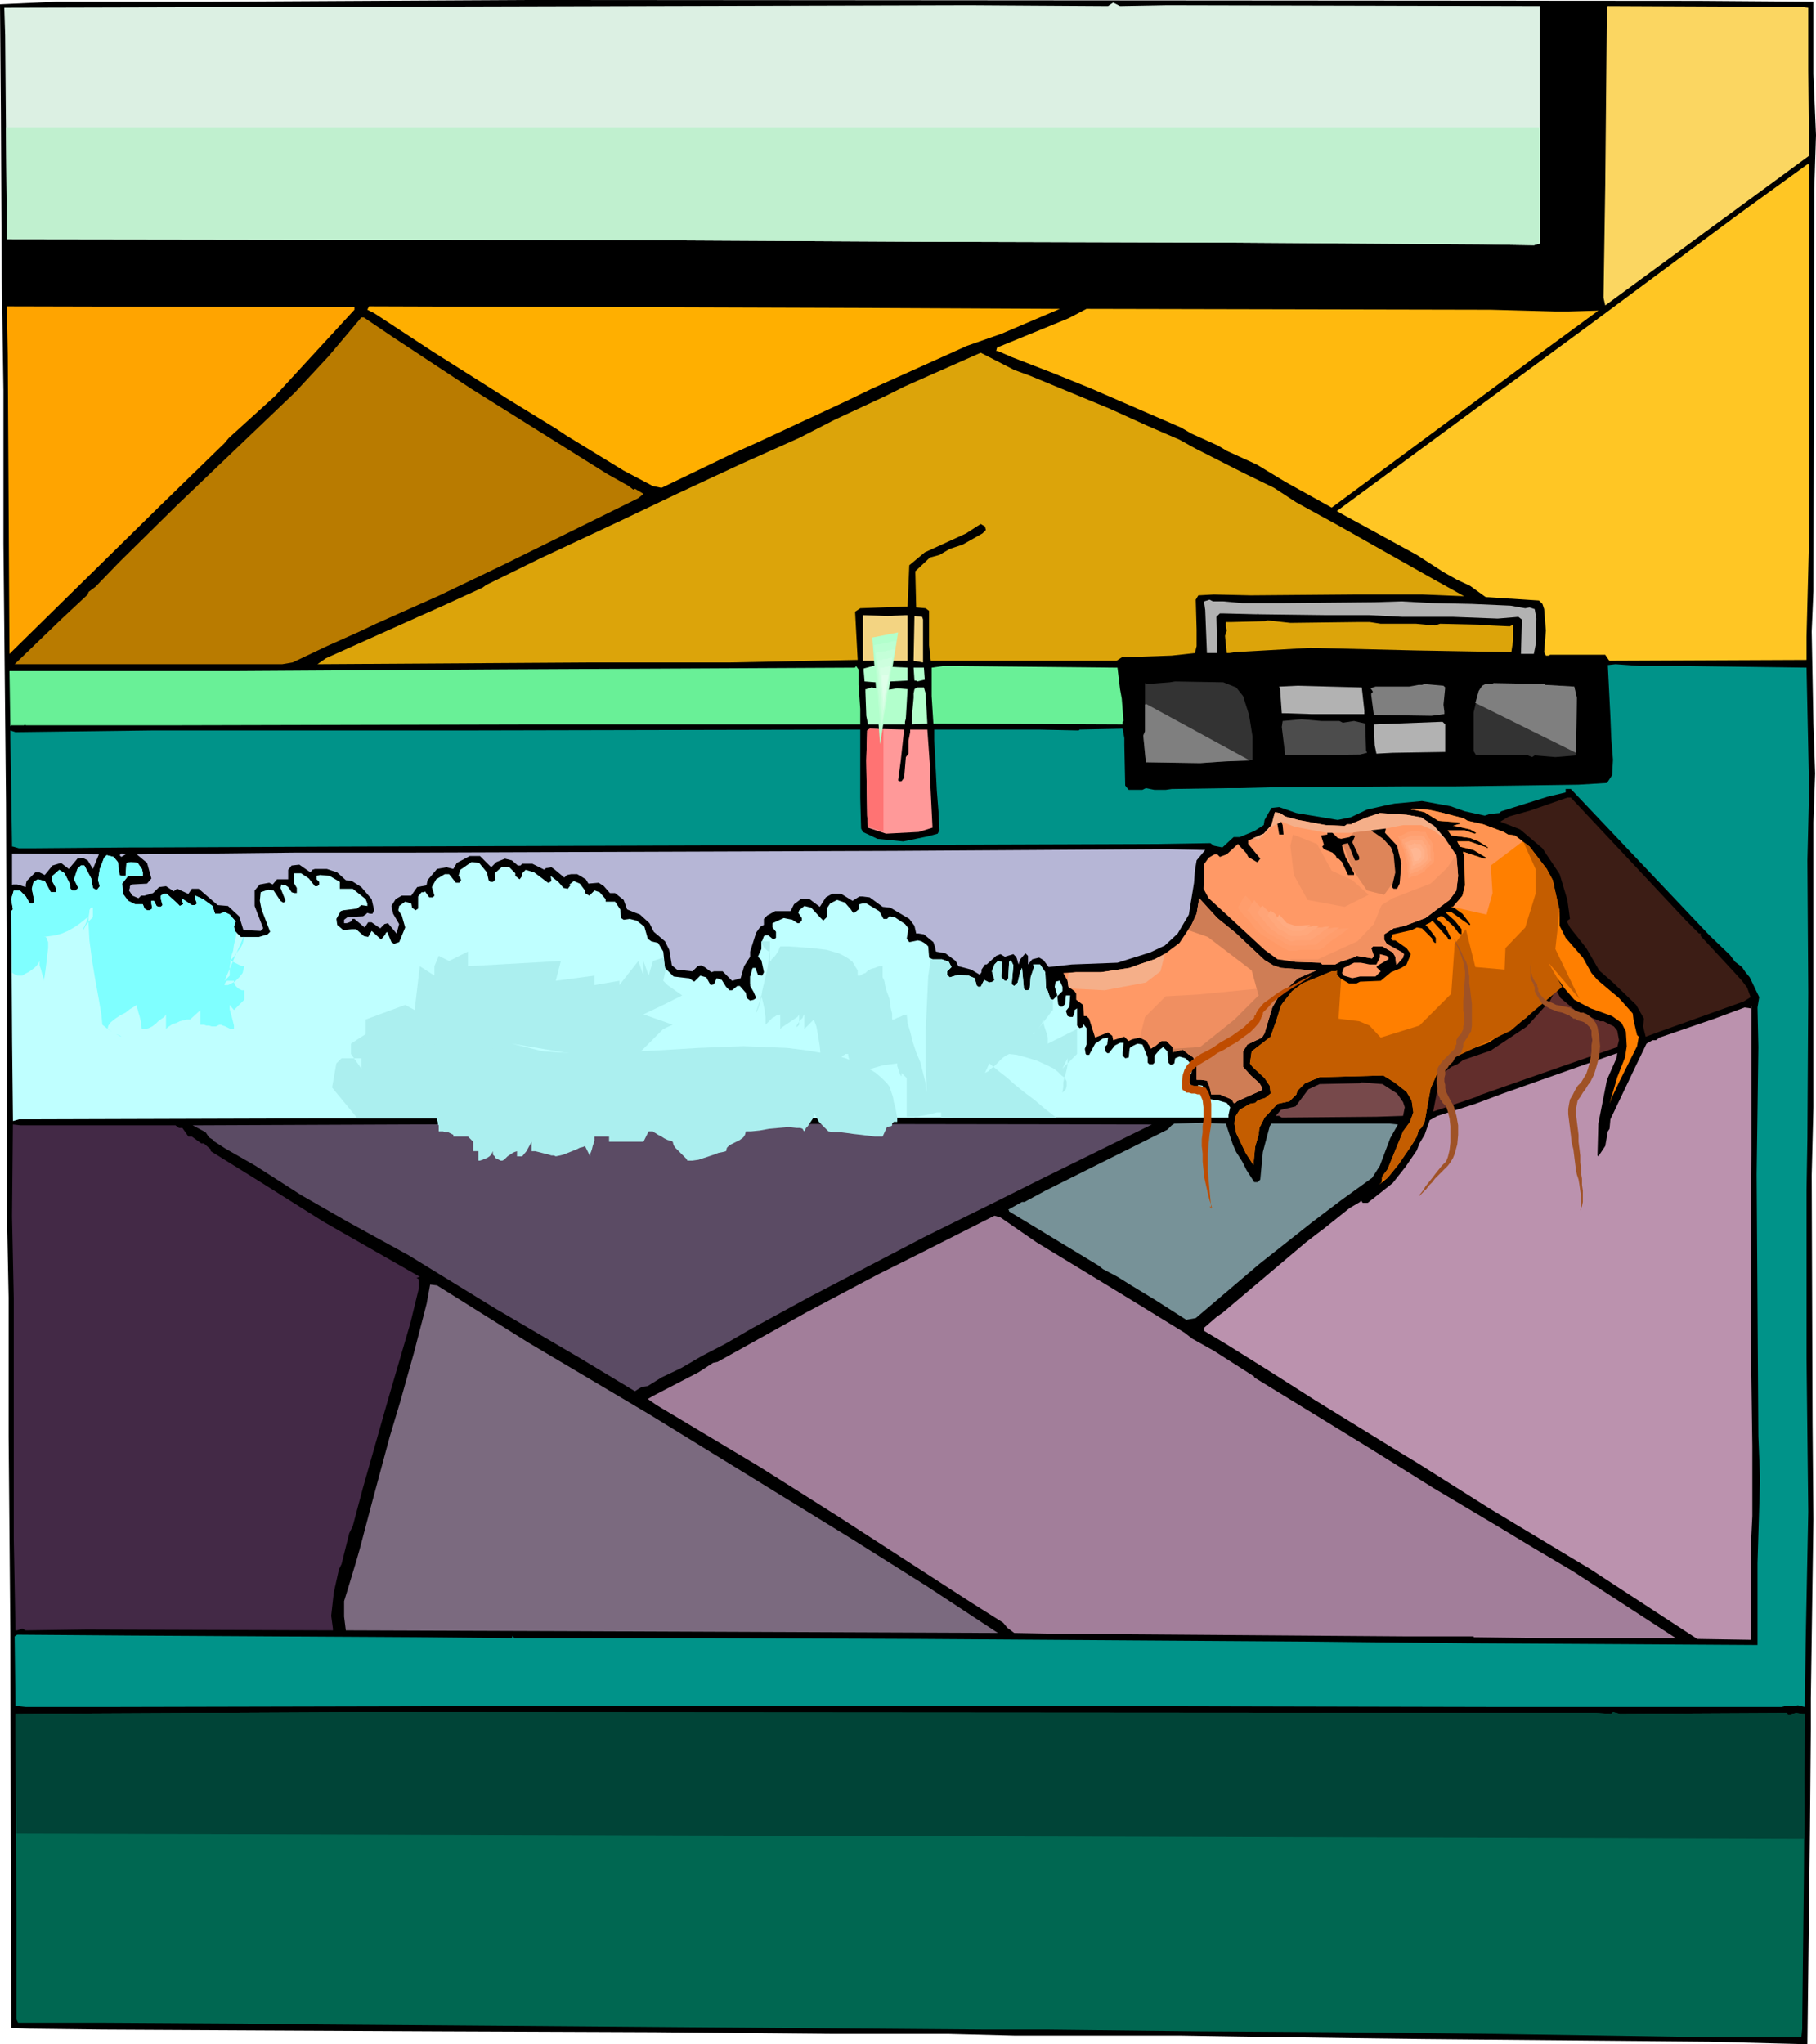
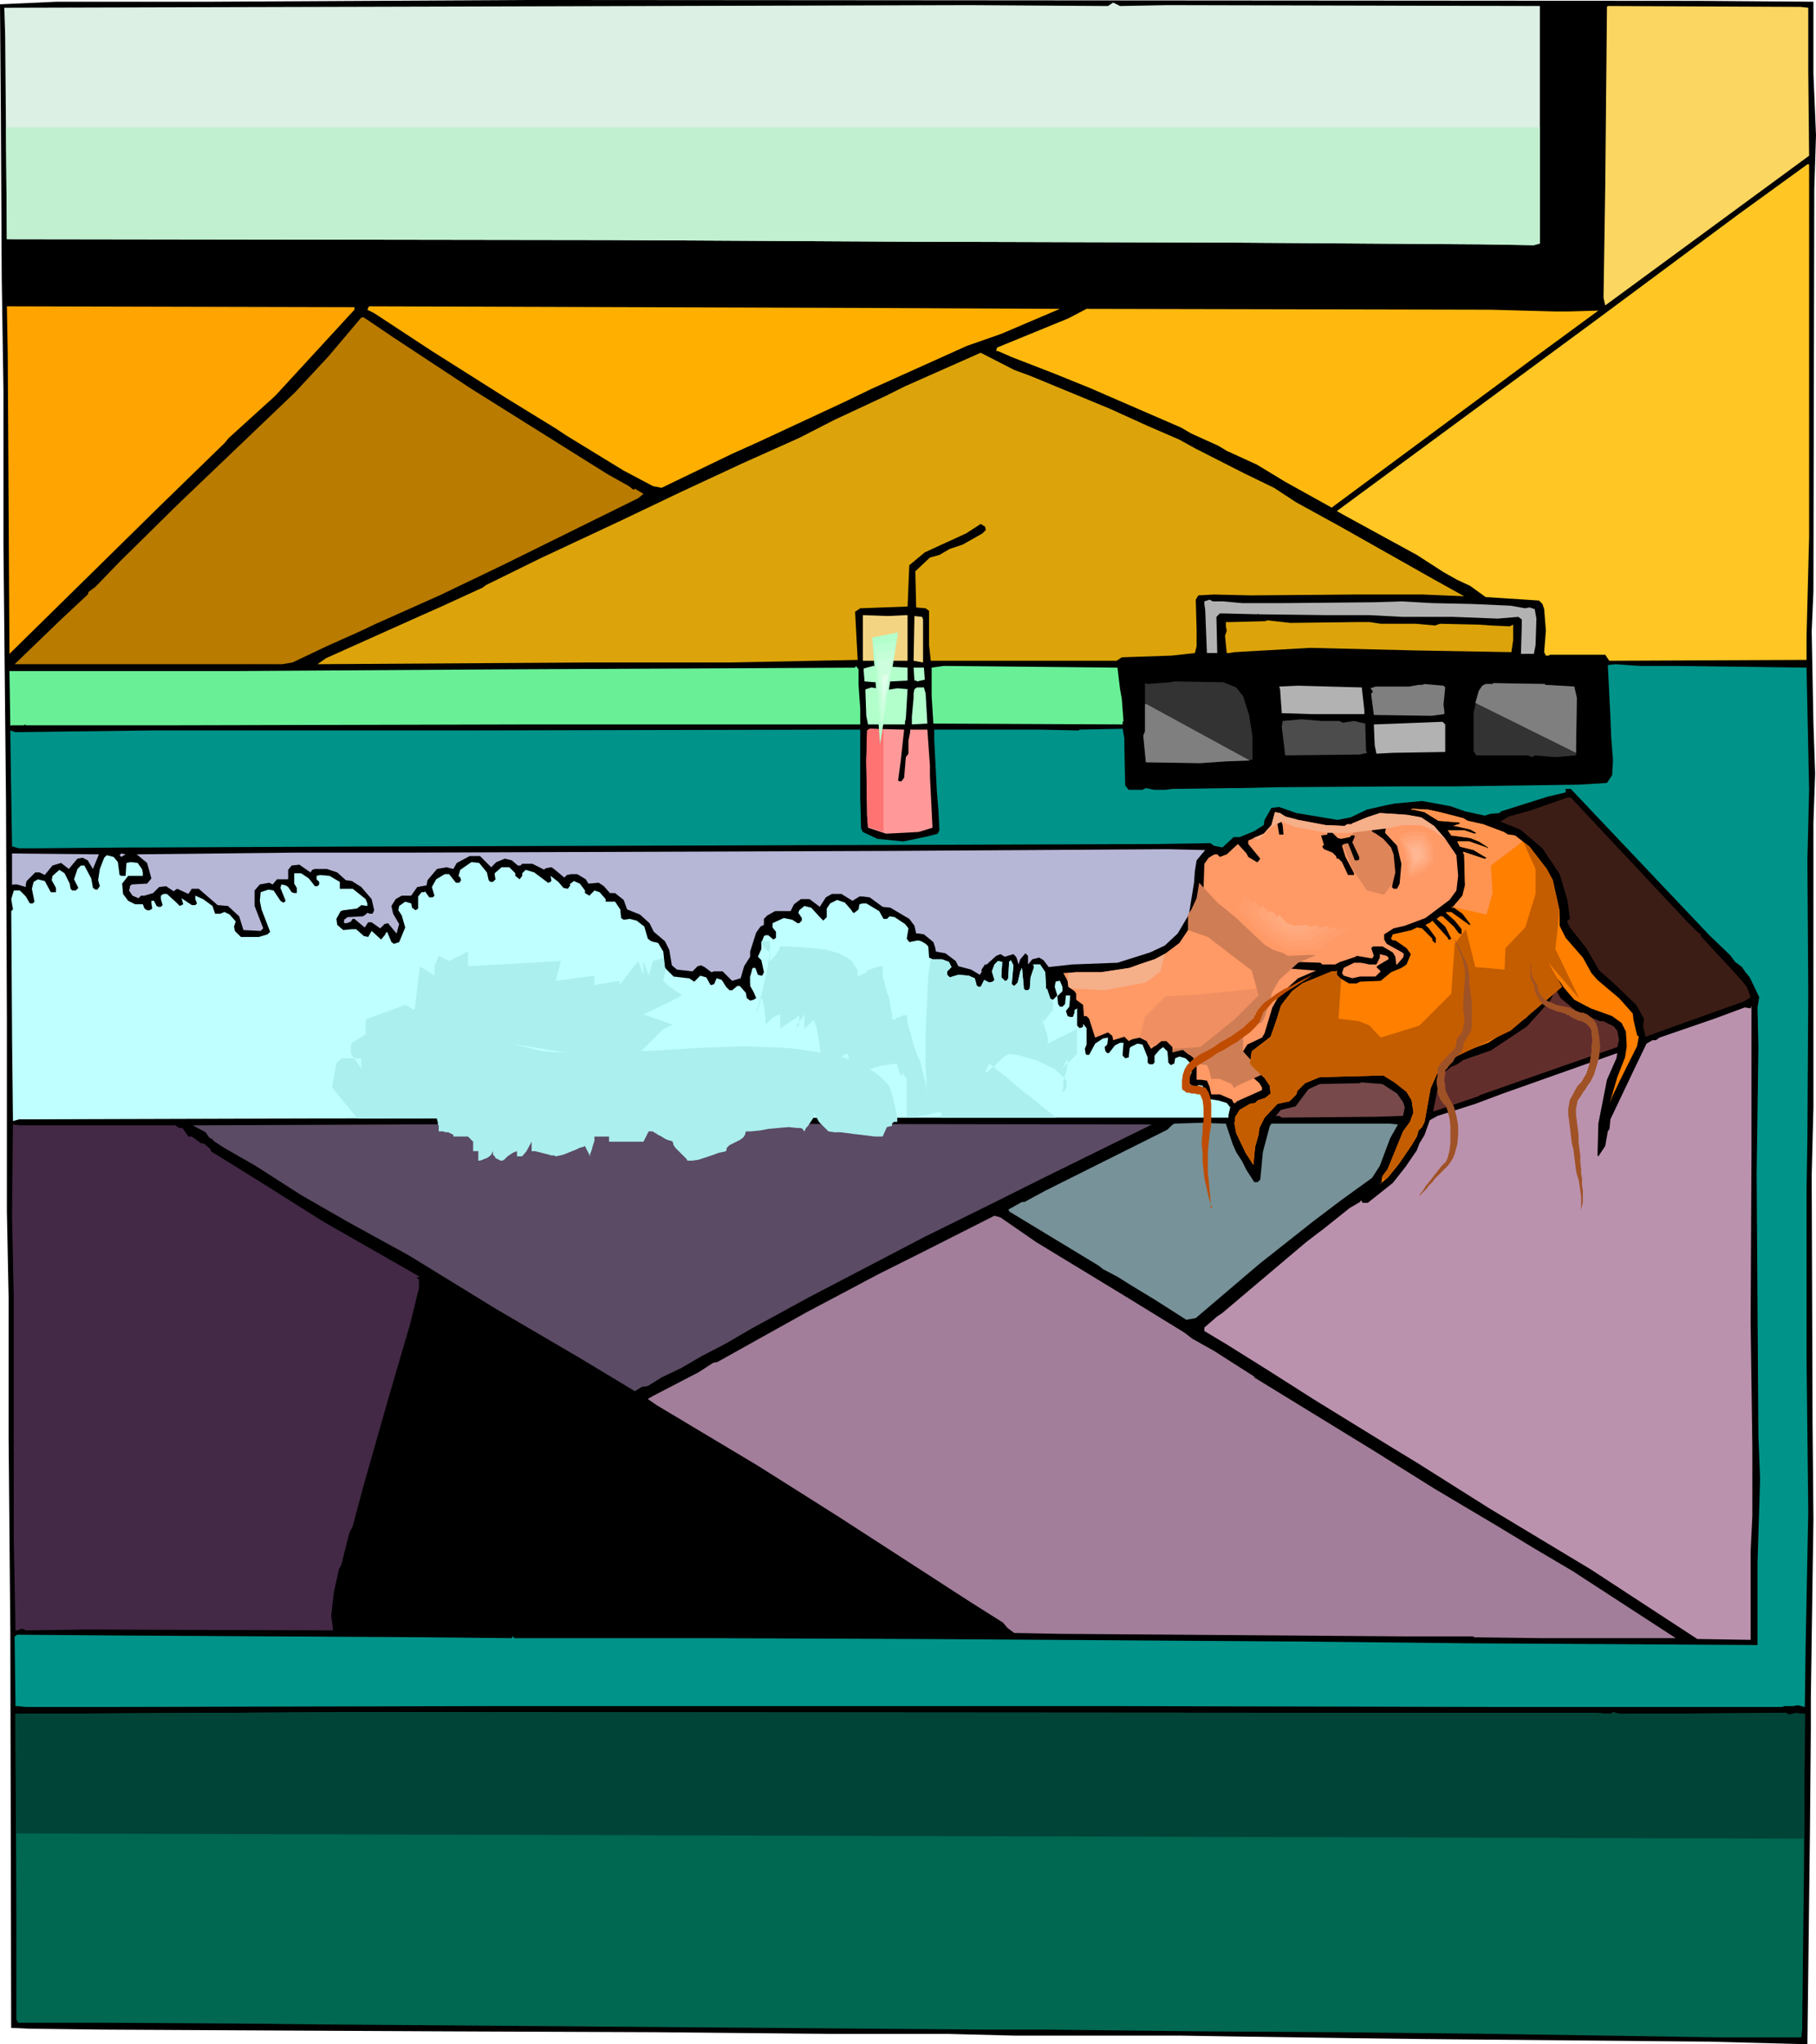
<svg xmlns="http://www.w3.org/2000/svg" fill-rule="evenodd" height="759.84" preserveAspectRatio="none" stroke-linecap="round" viewBox="0 0 2111 2376" width="7.031in">
  <style>.brush1{fill:#000}.pen1{stroke:none}.brush9{fill:#dca40a}.brush10{fill:#b2b2b2}.brush13{fill:#69f097}.brush14{fill:#b2ffcc}.brush16{fill:#7f7f7f}.brush21{fill:#f96}.brush40{fill:#ffab81}.brush52{fill:#abefef}</style>
  <path class="pen1 brush1" d="M2108 2v84l3 71-2 63-1 467-2 47 2 107 2 58-2 57v331l-2 79 1 289 1 111-3 208v36l-1 115-3 251-39-1-75-2-332-3-81-1-138-2-63-1h-193l-78-2H965l-204-2-249-1-203-1-191-1-83-1-22-1-1-459-2-228v-162l-2-100v-223L7 933 4 632V453L2 323 1 132 0 5l66-3h182l362-2 1364 1 134 1z" />
  <path class="pen1" style="fill:#dcf0e3" d="m1357 6 433 1v276l-7 2-60-1-291-2-360-1-365-2-699-1L6 41 5 9l375-1 747-2 161 1 6-4 8 4 55-1z" />
  <path class="pen1 brush1" d="m1859 175-2 179h-103l-283-2-296-1H999l-322-2H24l-16-1v-63l335 1 463 2 408 1 476 1 45 1h58l4-5V7h63l-1 168z" />
  <path class="pen1" style="fill:#fbd661" d="M2102 9v73l1 99-237 174-2-9 2-130 2-208 1-1 224 1 9 1z" />
  <path class="pen1" style="fill:#ffc624" d="m2103 624-3 116v27l-229 1-1-1-4-6h-64l-2 1h-3l-2-4 2-25-2-25-2-6-4-4-62-4-18-13-15-7-16-9-31-20-86-47-7-4 300-221 167-124 80-58h2v433z" />
  <path class="pen1" style="fill:#ffa400" d="m412 360-92 100-54 49-5 6-74 72L11 760 9 413l-1-57 404 1v3z" />
  <path class="pen1" style="fill:#ffaf00" d="m1232 359-68 29-40 14-111 50-31 15-101 47-29 13-83 40-10-2-34-18-67-41-12-8-57-35-87-55-67-44-8-4 2-4 596 2 207 1z" />
  <path class="pen1" style="fill:#ffb90e" d="M1807 362h17l34-1-75 55-235 174-54-30-33-20-35-16-10-6-31-14-12-7-106-46-42-17-49-19-16-7h-2l1-4 83-34 21-11 470 1 74 2z" />
  <path class="pen1" style="fill:#b97b00" d="m457 392 91 60 158 99 25 14 5 4h1l1-1 10 6-6 5-158 78-73 35-74 33-19 9-38 17-40 19-12 2H17l55-53 30-28 1-3 8-6 28-29 68-67 136-130 39-42 38-45h3l34 23z" />
  <path class="pen1 brush9" d="m1198 437 92 38 44 20 37 16 18 10 57 29 35 17 26 17 51 28 108 61 36 20-48-2h-80l-120 1-43-1-18 1-3 5 1 35v19l-2 8-27 3-58 2-6 4h-216l-2-18v-40l-4-3-11-1-1-42 17-16 11-3 12-7 15-5 23-13 4-4-1-4-5-3-17 11-48 22-18 15-2 48-55 2-3 2-3 2 3 56-148 3H688l-319 2 10-7 107-48 27-12 48-22 4-3 63-31 94-44 67-32 73-34 67-30 41-21 60-28 22-11 88-39 39 20 19 7z" />
  <path class="pen1 brush10" d="M1417 699h5l22 2h49l105-1 31-1 36 2 46 1 45 2 17 3 5-1 6 2 2 11-1 31-2 10h-15l1-34v-6l-4-3-24 2-52-2h-59l-38-2h-49l-80-1-1-1v1l-40-1h-4l-4 4 1 42h-12l-2-50-1-7v-3l6-2 4 2h7z" />
  <path class="pen1" d="M1053 715h2v53h-52v-53l29 1 21-1zm20 5v50l-11-2 1-52 9 1 1 3z" style="fill:#f3d482" />
  <path class="pen1 brush9" d="M1580 723h12l13 2h41l22 2 6-2 45 1 14 1 22 1 4-2v18l-2 13v1l-112-2-122-3-88 5-6 1h-3l-2-20 2-6-1-5v-5h7l39-1 2-1 27 3 80-1z" />
  <path class="pen1 brush1" d="M1581 762h6l25 2 55 2h10l41 1h12l29 1 24 2 31 1h40l5 2 1 57 2 23 2 42-2 4-7 4-56 1-133 2h-150l-134 2-53 1-9 1-2-43-2-36v-14l-8-45 6-1 59-1 44-2 31-2 35-2h29l24-3 28 3 17-2z" />
  <path class="pen1" style="fill:#009389" d="m1948 774 152 2 3 142-2 82 1 153-1 170-1 60v196l2 178-3 153-1 74-8-2-6 1h-9l-4 1h-328l-440-1H570l-444 1H30l-9-1h-3l-1-81 3-2 132 1 343 2 100 1 1-3v1l2 2h222l250 1 446 3 193 2 171 1 159 1h4v-95l3-98-2-50-2-304 2-148-1-46 2-12-11-23-5-6-4-6-8-6-6-8-24-23-161-170h-6v4l-21 5-54 17-2 2-11 1-6 2-23-5-17-6-33-6-32 3-10 2-22 5-19 9-15 3-48-8-20-7-9 1-8 14-1 6-11 7-17 7h-7l-13 12-10-2-4-3-62 1-287 1-655 2-226 1h-21l-119 1H22l-7-2h-1l-2-128v-7l6 2 158-2h359l465-1v79l1 36 2 4 17 8 30 3 29-6 11-3 2-4-1-21-2-25-1-20-2-39v-12h121l47 1 1-1 50-1 2 11v8l1 47 4 5h16l4-2 10 2h13l7-1 66-1h13l42-1 149-1h58l76-1 69-1 33-2 6-9 1-18-2-25-1-25-3-60 9-1 28 2h42z" />
  <path class="pen1 brush13" d="m998 796 2 28v18H615l-409 1H30l-1-1-1 1H13l-1 1-1-64h260l315-2 210-1 198-1 1-2 3 4v18z" />
  <path class="pen1 brush14" d="m1055 791-38 2-12-1-1-12v-3l11-3 40 2v15z" />
  <path class="pen1 brush13" d="m1302 801 2 11 2 26-1 1v3l-220-1-2-32v-33l14-2 202 2 3 25z" />
  <path class="pen1 brush14" d="m1075 790-9 2-1-1h-2l-1-15h12l1 14z" />
  <path class="pen1 brush1" d="m1441 792 11 12 9 22v4l1 12 2 13 1 32-7 4-9 1-33 1-48 3-12-3-14 2h-13l-5-5-1-38 1-58 1-2v-2l5-3h28l21-2 48 1 14 6zm331-2 53 1v1l10 1h3l5 40v19l-1 31-3 3h-11l-3 3-57-2-18 2h-38l-5-3-4-5v-28l2-34 4-19 8-8 2-4 38 2h15zm-84 3v46l1 18 1 3 3 13-3 3 1 3v1l-28 3h-65l-4 2-6-2-24 2-25 1h-14l-35 1h-3l-4-6v-15l-3-43-2-25 1-5h23l1-1h103l1-1 29-2h50l2 4z" />
  <path class="pen1" d="m1437 799 8 10 7 22 4 25v27l-32 2-29 2-63-1-3-31 2-5v-56l3 1 26-2 6-1 56 1 15 6zm359-3 34 2 3 13-1 67-24 2-24-2-3 2-5-2h-60l-3-5v-45l6-25 4-6 4-2h8l1-1 60 1v1z" style="fill:#333" />
  <path class="pen1 brush16" d="m1680 799-2 20 1 8v3l-15 2-67-1-3-23v-2l2-2-2-3-1-1 6-2h39l11-2h4l3-1 22 2 2 2z" />
  <path class="pen1 brush10" d="M1586 826v4h-62l-30-1h-4l-2-28-1-3 21-1 75 2 3 27z" />
  <path class="pen1 brush14" d="m1043 800 12 1-2 34-1 4v3h-43l-2-10-1-28v-3h1l6-2 18 3 12-2zm33 6 2 35-18 1v-9l2-22v-5l1-5 3-2h8l2 7z" />
  <path class="pen1" style="fill:#4c4c4c" d="m1557 838 4 2 13-2 13 3 1 32 1 1v1l-8 2-87 1-4-33 1-7 22-2 23 2h21z" />
  <path class="pen1 brush10" d="M1680 842v32l-61 1-19 1-2-10-1-24 78-3h2l3 3z" />
  <path class="pen1" style="fill:#f99" d="m1047 885-3 22 1 1h3l3-4 2-24 3-4v-15l2-10v-3h20l3 42v12l3 60-16 5-38 2-21-7-1-14-1-64 1-35 3-2 40 1-4 37z" />
  <path class="pen1" style="fill:#3c1d15" d="m1961 1071 14 14h2v3l38 41 10 11 6 8 4 11-8 5-95 34-19 7-3-12 1-9-9-16-27-26-16-14-15-26-19-24-3-6v-2l3-2-3-22-9-30-20-30-26-22-23-9 10-6 25-7 43-15h4l135 144z" />
  <path class="pen1" style="fill:#ff7f00" d="m1674 944 27 7 5 3 18 4 24 9 5 3 8 1 17 13 20 26 7 13 8 37v16l7 14 20 23 10 18 7 8 13 11 12 10 16 18 1 8 4 17 2 2-2 11-20 40-9 19-3 8 9-31 9-23 2-13-1-17-5-10-11-8-25-9-19-10-12-14-4-6-4-5h-4l-12 23-20 23-33 22-11 7-24 9-24 12-8 7-11 25-7 39-3 6-4 4-2 7-6 10-15 22-13 16-10 8 3-3 1-7 6-8 18-44 8-11 4-11-2-14-6-10-14-11-13-8-74 2-17 7-9 9-1 4-8 8-14 3-15 16-6 12-1 8-4 14-2 21-9-14-11-23-2-11 1-8 5-8 12-7 6-1 3-3 9-3 6-5-1-9-6-9-14-13-3-4 2-14 22-17 7-20 5-16 2-3 11-14 12-9 34-14h5l1-1v5l4 4 10 6h9l4-2 24-1 12-10 12-5 6-4 5-12-5-7-13-9h-3l-2-2 2-5 22-5 6-3 6 1 12 12v2l3 3h1v-6l-8-11-4-4 6-3 2-2 18 20v1l1 1h2l1-1-7-14-10-9 4-3h3l13 12 6 8h1l2 1v-6l-8-10-9-8-1-1v-1h6l21 15h1v-1l-9-12-10-7h-2l-1-1h2l11-13 3-12-1-36-1-1v-2l24 8h2l1-1-15-9-16-4-3-6h14l20 7 1 1 1-1-11-7-10-4-22-3-4-6h19l12 4h1l1-1-7-4-18-4h-2l6-2h1l1-1v-1l-25-2-16-10-13-3h-3l2-1 18 1 14 3z" />
  <path class="pen1 brush21" d="m1494 949 15 4 32 6 22 1 3-2h5l1-1 17-7 15-5 31 2 17 3 15 10 13 15 13 19 2 24-2 17-8 11-28 21-24 9-13 3-11 7v6l3 5 18 10 2 2-1 4-7 8h-1l-1-9-3-5-12-7h-11l-2 2 3 9-2 3-18-3-1 1-18 6-6 3h-15l-2-2-29-1-21-3-15-11-41-38-24-22-6-11 1-29 5-7 5-3 2-1h3l3 3 8-3 13-12 10 11 2 4 10 6h1l3-4-14-17v-4l18-8 9-10 4-15 6 1 6 4z" />
  <path class="pen1" style="fill:#de8559" d="m1575 966-14 15 11 29 17 25 20 5 14-19-4-37-21-25-23 7z" />
  <path class="pen1 brush1" d="m1491 959 1 11h-5l-2-12-2-2 1-8 3 1 4 10zm120 4-1 5 14 15 5 21-2 23-3 6h-4l-2-2 4-17-2-21-3-8-9-10-10-7h-1l-3-3 3-2 6-2h6l2 2zm-52 12 10-2 2-2h3l1 1-3 7 8 17v3l-2 1h-3l-8-20-5 1-2 2 4 13 10 19v2h-7l-7-15-4-4h-2l-1-3-4-4-10-4-2-3 2-2-3-10v-1l7-1v-5l2-1 10 10 4 1z" />
  <path class="pen1" d="m1391 1000-2 12-1 14-6 37-13 22-15 14-17 8-38 12-53 2-27 3-6-8-5-3-8 2-5 6v-10l-3-3-6 7-2 6-2-7-1-2-3-3-10 3-5-3-5 2-11 10h-2l-4 6v3l-2 3-10-6-15-4-3-6-12-9-11-2-1-5-2-6-11-9-6-1h-3l-2-9-6-8-22-13-9-1-15-11-8-1h-4l-8 5-13-8h-11l-7 4-7 11-12-9h-10l-8 6-4 8h-18l-9 5-4 4v7l-4 2-5 7-7 22v6l-7 11-4 14-10 3-11-11h-10l-3 1-8-6-4-2-4 1-6 6-18-2-6-5-3-18-5-10-13-11-5-10-11-10-15-6-4-11-10-8h-6l-7-8-6-4-12 1-3-5-10-6h-7l-5 1-3 3-12-10-3-2-6 1-2 1v1l-14-7h-12l-2 2h-3l-7-6-8-2-10 4-6 6-13-13h-12l-15 8-4 7-8-2-11 2-11 13-1 5v1l-11 2-7 10h-11l-7 4-5 8 2 9 7 12-3 11-10-12-4 1-5 5-10-7h-4l-4 6-12-10h-2l-2 3-2 1-3 1h-3v-4l4-3 18-1 3-2 2-2 3 1h3l2-4-3-13-12-14-11-7-7-1-10-9-12-4h-14l-3 1-2 3-13-9-9 1-4 5v11h-13l-5 6-4-2-11 2-6 7v18l10 26-3 3-20-1-5-16-13-12-12-1-22-19h-8l-4 6-13-6-3 2-1 1-9-6-8 1-7 7-10 3h-4l-3 3-7-3-4-6 1-3v-2l2-2 18-1 5-6-5-18-12-10h-1l183-2h127l571-2 319-2 43 1-10 12zm-1283 10-6-10-6-3-6 1-10 12-9-7-10 3-9 11-6-3h-5l-10 10-1 4v3l-10-3h-5l-1 1v-37l101 1-7 17zm33-14-2-2 2-2 5 1-5 3z" style="fill:#b6b6d6" />
  <path class="pen1" style="fill:#bfffff" d="m137 1002 2 15 2 1h5l1-15 5-1 8 1 5 7 1 4v4h-17l-7 9 1 12 6 8 8 4h9l2 5 3 2h3l3-2-1-6v-3h3l3 6 2 1h3l2-2-2-7v-4l3-2h4l11 10 4 4 4-2-2-7 12 8h4l2-2-2-5v-4l9 4 11 8 3 9h6l5-2 6 3 7 8-2 6 1 5 7 7h21l10-3 3-3-10-26-2-10 1-10 9-3 6 1 8 12 3 2h1l2-2-6-15 1-4 5 1 3 2 4 6 3 1h3v-6l-3-5v-12h8l9 6 7 9h3l2-2v-3l-3-3v-4l4-1 11 1 12 7v8h15l15 12 2 5v3l-7-1-5 4-16 2-3 1-5 9 1 7 7 6 10-1h5l9 8 5 1 4-7 11 10 5-6v-1l2-2 5 12 3 2 6-2 7-17-4-14-4-6 1-5 7-5 7 2 1 5 4 3 3-2v-14l4-5h3l1-1 5 7h4l2-2-3-10 5-9 10-6h5l8 10h4l2-3-1-3-2-2 2-7 13-9 9 1 9 11 2 9 2 2h3l3-3-1-5v-2l8-7h9l7 7v3l5 4 3-4v-3l4-4 10 3 16 12h1l3-2-1-6 9 7 6 7 5 1 3-4-1-1 5-4 7 3 6 8v3l5 3 6-6 6 2 7 8v3h11l6 9 1 10 3 2 7-1 8 2 9 7 4 14 4 3 8 2 6 10 2 19 10 10 17 2h1l6 4 7-7 7 2 5 9 4-1 3-7 6 2 5 8 4 4h3l6-5h3l7 8 1 6 4 3 4-1 3-2-3-7-4-7v-11l2-7v-1l1-2h3l3 8 4 1h1l2-4-3-14-4-4 4-9v-7l3-8 2-1h3l6 5 3-2v-7l-4-5v-5l13-6 10 2 6 4h2l3-3v-3l-4-6 1-3 6-5 8 2 10 11 4 4 4-4v-10l4-6 8-4 9 3 7 8 2 3 1 1h1l5-4 1-6 4-1h4l15 9 5 9h4l3-3 6 1 12 8 4 5-2 12 3 4 10-2 4 1 5 3 3 3 1 13 4 2h11l8 3 3 6-5 5v4l3 3 10-3 12 1 7 3 2 7v1l2 2h3l4-8 6 3 4-1 2-2-3-10 3-8 4-4 5 1-1 15v3l4 4h2l2-3 1-19 2-2 3 6-2 22 3 2 4-4 3-13 2-4 2 22v2l2 2h3l2-2 1-13 4-12-1-3h8l6 9 1 20 1-1 4 12 3 1 5-5-3-10 1-6 4-1h1l3 7v5l-6 6 1 9 2 3h3l3-3 1-10h5l-1 13-4 5 2 6 3 1h3l2-5v-3l3-2v20l3 3 3-1 1-1v-3l4 5v19l-2 5 1 6 1 1h3l7-13 9-6 6-1-1 8-3 3 1 5 2 2h2l7-9 6-3h4l-1 12v3l3 3 4-1 1-10 1-2 8-4 6 1 6 15v6l2 2h4l2-2v-8l6-7 4-3 5 5 1 11v2l3 3 4-2 1-6 5-2 7 2 6 6 1 8v3l-4 7 2 6 5 4h3l2-3 5 1 3 8 2 7 13 2 10 3 4 5-2 9v3h-292l-782 1-332 1-7 2-1-92-1-152 2-2-2-12 3-10h7l7 7 4 7 1 1h3l2-2-3-15 2-8 5-3 8 2 7 13h6v-5l-5-9 1-5 8-7 6 4 6 12 1 6 2 2h4l3-3-5-10 4-12 4-4h4l8 15 2 11 3 2h2l3-4-2-7 2-13 5-13 3-3 8 2 5 6z" />
  <path class="pen1 brush21" d="m1436 1084 34 32 10 6 9 3 39 3h2l-21 9-22 20-8 14-9 30-3 5-17 8-5 8v18l9 10 10 9 3 5v3l-29 13-2 2h-2l-2-4-14-6h-10l-2-9-3-7-7-1h-5v-18l-4-8-12-9-12 3v-6l-7-7h-6l-12 9-5-9-8-4-9 2-4 2-5-5-13 4-1-5-5-4-15 6-2 2 2-2-7-22-3-3h-3l-1-13-8-6v-7l-2-3-7-5-1-7-5-9 15-1h29l33-5 11-4 18-6 13-7 16-12 14-21 6-13 3-18 21 23 21 17z" />
  <path class="pen1" style="fill:#f08f61" d="m1464 1149-72 7-37 2-24 24-6 24 8 4 2 4 8 2 7-6h6l7 7v4l3 1 9-2 7 6 73-32 9-45z" />
  <path class="pen1 brush21" d="M1614 1113v2l-12 7-2 2 5 5-6 6h-18l-9 2-10-3-2-3 2-6 12-6h8l10 2h8l4-8v-4l8 2 2 2z" />
  <path class="pen1" style="fill:#622e2c" d="m1814 1160 18 15 28 12h4l12 6 4 5 2 11-2 8-106 37-54 19-1 1-53 18 5-26 7-19 9-7 7-3 7-5 32-11 42-28 27-30 6-12h1l5 9z" />
  <path class="pen1" style="fill:#bb92ae" d="m2035 1537 2 144v81l-2 41v103l-62-1-124-81-118-71-84-53-28-17-91-56-55-35-48-30-25-15v-4l15-13 6-4 97-82 13-10 8-6 30-24 12-7 1-2 2 3h6l29-23 15-19 13-19 3-8 6-10 6-17 9-5 44-14 32-12 96-34 37-13-1 6-11 25-10 51-1 37 1 1 8-12 3-17 2-3 1-11 29-61 13-27 7-4h4l4-3 64-22 35-13 7 1 1-3v169l-1 199z" />
  <path class="pen1" style="fill:#77494b" d="m1624 1271 7 10 2 6-2 10-31 1-110 1-3-2h-4l6-7 17-4 15-20 13-6 47-1 1-1 25 2 17 11z" />
  <path class="pen1" style="fill:#779298" d="m1425 1306 8 24 4 9 7 11 5 10 9 14h4l3-3 3-32 8-30 2-3h137l10 1-9 16-12 32-9 14-36 26-33 25-62 49-74 63-11 2-36-23-28-17-16-10-17-9-5-4-104-63v-1l-1-1 16-9h3l24-13 142-71 5-5 3-2 32-1 25 1h3z" />
  <path class="pen1" style="fill:#5b4b64" d="m1209 1371-50 25-85 42-134 70-66 36-31 18-27 14-24 14-23 11-16 10-7 1-8 5-63-38-99-58-101-62-71-39-54-31-53-34-35-20-14-9v-1l-5-3-4-6-15-8 474-2 641 1-130 64z" />
  <path class="pen1" style="fill:#432946" d="m204 1308 4 3h4l7 10h4l11 8h3l8 7v2l58 36 73 46 112 64-3 1h-1l3 2v10l-10 41-26 89-29 102-12 45-4 8-9 36-3 6-6 27-3 27 2 15v2l-286-1-71 1-4-2-6 2h-2l-2-106v-280l-2-95 1-107 9 1h180z" />
  <path class="pen1" style="fill:#a27e9a" d="m1205 1444 102 62 70 43 9 7 25 14 47 30v1l137 84 72 45 74 44 43 26 44 26 60 39 60 39h1-158l-78-1v-1h-77l-404-3-53-1-8-6-5-6-38-24-153-99-49-31-46-29-117-70-10-7 7-4 52-27 17-11 5-1 104-58 34-18 49-26 48-24 87-44 7 2 42 29z" />
-   <path class="pen1" style="fill:#7b6a7f" d="m615 1561 140 83 234 144 89 56 82 54-483-2-275-1-2-16v-18l4-13 10-33 4-14 14-53 21-78 12-40 16-57 15-58 4-22 8 1 107 67z" />
  <path class="pen1" style="fill:#006751" d="m1873 1992 2-2 8 2 194-1 2 2 9-2 7 1h3l-1 184-2 175v7l-1 10h-99l-259-4-186-2-156-1-177-2h-74l-633-5-136-1-91-1-166-1H21l-2-4v-120l-1-235 407-2 1430 1 18 1z" />
  <path class="pen1" d="m1681 976-15-11-14-6h-21l-20 4-41 5h-28l-37-7-15-6-12 6-15 15-6-2 12-5 9-10 4-15 6 1 6 4 15 4 32 6 22 1 3-2h5l1-1 17-7 15-5 31 2 17 3 15 10 13 15 1 1zm-436 173 39 2 48-9 17-13 5-20-12 6-18 6-11 4-33 5h-29l-9 1-1 9 1 7 3 2z" style="fill:#f5af89" />
-   <path class="pen1" style="fill:#cf7d55" d="m1381 1081 23 8 51 39 8 29-28 28-40 32-32 2v4l12-3 12 9 4 8v18h5l7 1 3 7 2 9h10l14 6 2 4h2l2-2 29-13v-3l-3-5-10-9-9-10v-18l5-8 17-8 3-5 9-30 8-14 22-20 21-9h-2l-39-3-9-3-10-6-34-32-21-17-21-23-3 18-6 13-4 6z" />
-   <path class="pen1" d="m1531 981 17 31 24 11 19 17-28 14-43-8-16-29-4-34 3-13 28 11zm162 12-11 16-19 18-26 10-18 7-13 8-9 22-19 20-46 21h-32l-1 2 7 1 29 1 2 2h15l6-3 18-6 1-1 18 3 2-3-3-9 2-2h11l12 7 3 5 1 9h1l7-8 1-4-2-2-18-10-3-5v-6l11-7 13-3 24-9 28-21 8-11 2-17-2-24v-1z" style="fill:#f29161" />
+   <path class="pen1" style="fill:#cf7d55" d="m1381 1081 23 8 51 39 8 29-28 28-40 32-32 2v4l12-3 12 9 4 8h5l7 1 3 7 2 9h10l14 6 2 4h2l2-2 29-13v-3l-3-5-10-9-9-10v-18l5-8 17-8 3-5 9-30 8-14 22-20 21-9h-2l-39-3-9-3-10-6-34-32-21-17-21-23-3 18-6 13-4 6z" />
  <path class="pen1 brush21" d="m1640 961-18 8 7 18 5 20 2 19 20-8 15-15-2-24-10-17-19-1z" />
  <path class="pen1" style="fill:#ff9f6f" d="m1641 966-2 1h-2l-2 1-2 1-2 1-2 1-2 1h-2l1 2 1 2 1 2 1 2v2l1 2 1 2 1 2v2l1 2v3l1 2v2l1 2v2l1 2v8l1 2v6l2-1 2-1 3-1h2l2-1 2-1 2-1 2-1 2-1 1-2 2-2 2-1 1-2 2-1 2-2 1-2v-10l-1-2v-7l-1-2-1-2-1-2-2-2-1-1-1-2-1-2-1-2h-6l-2-1h-8z" />
  <path class="pen1" style="fill:#ffa578" d="M1642 971h-2l-1 1-2 1h-1l-2 1-2 1h-1l-2 1 1 2v1l1 2 1 2v1l1 2 1 1v2l1 2v2l1 1v4l1 2v1l1 2v10l1 1v2l2-1h1l2-1 2-1h2l1-1 2-1h2l1-2 1-1 2-1 1-2 2-1 1-1 1-2 2-1-1-2v-14l-1-2-1-1-1-2-1-1-1-2-1-1-1-2-1-1h-2l-1-1h-10z" />
  <path class="pen1 brush40" d="M1643 976h-1l-2 1h-1l-1 1h-1l-2 1h-1l-1 1v1l1 1v2l1 1v1l1 1v2l1 1v1l1 2v2l1 2v3l1 1v10h2l1-1h2l1-1h1l2-1 1-1h1l1-1 2-1 1-1 1-1 1-1 1-1 1-1 1-2v-4l-1-2v-6l-1-1v-2l-1-1-1-1-1-1v-1l-1-1-1-2h-10z" />
  <path class="pen1" style="fill:#ffb18a" d="m1644 980-1 1h-1l-1 1h-2l-1 1h-2l1 1v1l1 1v2l1 1v1l1 1v4l1 1v4l1 1v5h2l1-1h1l1-1h2l1-1 1-1h1v-1l1-1 1-1h1v-1l1-1v-9l-1-1-1-1v-1l-1-1-1-1v-1l-1-1h-5l-1-1h-1z" />
  <path class="pen1" style="fill:#ffb793" d="m1645 985-5 2 2 5 1 5 1 4 5-1 3-4v-6l-3-4-4-1z" />
  <path class="pen1 brush21" d="m1427 1052 11-17 35 37 41 14 66-6-40 29-43 2-39-24-31-35z" />
  <path class="pen1" style="fill:#ff9d6c" d="m1439 1055 1-2 1-1 1-2 1-2 1-2 1-2 2-2 1-1 4 4 3 4 4 4 4 3 4 4 3 4 4 4 4 4 4 2 4 1 5 2 4 1 4 2 5 1 4 2 4 1 7-1h7l7-1 7-1h7l7-1 7-1h7l-4 3-4 3-4 3-5 3-4 3-4 3-4 4-5 3h-23l-4 1h-9l-4-2-5-3-4-2-4-3-4-2-4-3-4-2-4-3-3-3-4-4-3-4-3-4-4-4-3-3-3-4-3-4z" />
  <path class="pen1" style="fill:#ffa071" d="m1450 1058 1-1 1-2 1-1 1-2 1-1 1-2 1-1 1-2 3 4 3 3 3 3 3 3 3 4 3 3 3 3 3 3 4 2 3 1 4 1 4 1 3 1 4 2 3 1 4 1 5-1h6l6-1h6l6-1h5l6-1h6l-3 2-4 3-4 2-3 3-4 3-3 2-4 3-3 2h-8l-3 1h-19l-4-2-3-2-3-2-4-2-3-2-4-2-3-2-3-2-3-3-3-3-2-3-3-3-3-3-3-4-2-3-3-3z" />
  <path class="pen1" style="fill:#ffa477" d="M1462 1061v-1l1-1 1-1v-1l1-1 1-2 1-1v-1l3 3 2 2 3 3 2 2 3 3 2 2 3 3 2 2 3 1 3 1 2 1 3 1 3 1 3 1 2 1 3 1h5l4-1h5l4-1h9l5-1h5l-3 2-3 2-3 2-2 2-3 2-3 2-3 2-3 2h-17l-3 1h-3l-3-2-3-2-2-1-3-2-3-1-2-2-3-2-3-1-2-3-2-2-2-2-2-3-2-2-2-3-2-2-2-3z" />
  <path class="pen1" style="fill:#ffa87c" d="M1473 1064h1v-1l1-1v-1l1-1v-1h1v-1l2 2 2 1 2 2 1 2 2 2 2 2 2 2 2 2h2l2 1 2 1h2l2 1 2 1h2l2 1h3l3-1h10l3-1h7l-2 1-2 2-2 1-2 1-2 2-2 1-2 2-2 1h-4l-2 1h-11l-2-1-2-1-2-2-2-1-2-1-2-1-2-1-2-1-1-2-2-2-1-2-2-1-1-2-2-2-1-2-2-2z" />
  <path class="pen1 brush40" d="m1484 1068 3-5 9 10 10 3 17-1-10 7h-11l-10-6-8-8z" />
  <path class="pen1" style="fill:#c45d00" d="m1771 979 14 31v29l-12 39-23 24-1 25-34-3-11-44-13 17-4 58-37 37-45 14-13-14-12-5-24-3 3-46-1-1-4-4v-5l-1 1h-5l-34 14-12 9-11 14-2 3-5 16-7 20-22 17-2 14 3 4 14 13 6 9 1 9-6 5-9 3-3 3-6 1-12 7-5 8-1 8 2 11 11 23 9 14 2-21 4-14 1-8 6-12 15-16 14-3 8-8 1-4 9-9 17-7 74-2 13 8 14 11 6 10 2 14-4 11-8 11-18 44-6 8-1 3 4 1 3-2 13-16 15-22 6-10 2-7 4-4 3-6 7-39 11-25 8-7 11-5 21-10 42-20 60-51-16-28 36 42-28-58 5-45-8-35-7-13-20-26-7-5z" />
  <path class="pen1" style="fill:#ff9451" d="m1770 978-37 28 2 32-7 25-40-9h1l11-13 3-12-1-36-1-1v-2l24 8h2l1-1-15-9-16-4-3-6h14l20 7 1 1 1-1-11-7-10-4-22-3-4-6h19l12 4h1l1-1-7-4-18-4h-2l6-2h1l1-1v-1l-25-2-16-10-13-3h-3l2-1 18 1 14 3 27 7 5 3 18 4 24 9 5 3 8 1 9 7z" />
  <path class="pen1" d="m1690 1090 3 6 3 5 3 6 2 5 3 5 2 6 1 6 1 6v8l1 7 1 9 1 8v25l-1 7-1 1-1 2-1 2-1 1-1 2-1 1-1 2-1 1-1 2v4l-1 2v1l-1 1v2l-1 1-1 1-1 1-1 1h-1l-1 1-1 1-1 1-1 2-1 2-2 2-1 1-2 2-1 2-2 2-1 1v5l-1 4v4l1 4v4l1 4 2 4 2 4 5 9 3 11 2 11v11l-1 11-3 11-2 5-3 5-3 4-4 4-4 4-3 3-4 4-3 4-4 4-3 4-4 4-4 4v-1l4-5 3-5 4-5 4-5 3-4 4-5 4-5 5-5 2-5 2-8 1-9v-19l-1-9-2-8-2-6-1-1-1-1-1-1-1-1-1-2-1-1-1-1v-1l-2-4-1-4v-4l-1-5v-5l1-4v-9l1-2 2-3 3-4 3-3 4-4 3-3 3-3 2-3v-2l1-1v-5l1-2 1-2 1-1 1-1 2-2v-1l1-2 1-2v-3l1-4v-9l-1-5v-12l2-28v-6l-1-6-1-5-2-6-2-5-2-5-3-6-2-6zm90 25v16l1 2v2l1 1v1l1 2 1 1v1l1 1 1 1 1 2v2l1 1v4l1 1v1l4 5 3 3 4 2 5 2 4 2 5 1 5 1 5 1h1l1 1 2 1h1l1 1 2 1h1l1 1h1l2 1h4l1 1h1l2 1 4 3 3 3 3 4 2 5 2 11 1 11-1 12-3 11-3 10-4 8-3 4-3 5-3 4-3 5-3 4-1 5-1 5v6l1 8 1 8 1 8v8l1 8 1 8v8l1 8v5l1 6v7l1 7v13l-1 5-2 5 1-5v-11l-1-7-1-7-1-6-2-6-1-5-1-8-1-8-1-8-2-8-1-9-1-8-1-8-1-8v-6l1-6 1-5 3-5 3-6 3-5 4-4 3-5 3-5 2-6 2-7 1-6 1-7v-7l1-6-1-6v-5l-2-4-2-2-2-2-3-2-3-1-4-1-3-2h-2l-1-1-1-1h-1l-1-1-1-1h-2l-1-1-5-2-5-1-5-2-5-2-5-3-4-3-3-5-3-5-1-1v-1l-1-2v-5l-1-1v-2l-1-1v-1l-1-1-1-2v-1l-1-1v-14l1-3v-5z" style="fill:#9f5226" />
  <path class="pen1" style="fill:#bf4c00" d="m1526 1133-7 5-8 5-8 5-8 5-8 6-7 5-6 7-6 6v2l-1 1v1l-1 2v1l-1 1v1l-1 2-5 6-6 6-7 5-8 6-7 4-8 5-8 4-7 5-5 3-5 3-5 3-4 3-3 3-2 4-1 6v7h2l3 1h6l3 1 2 1h2l1 1 3 5 2 6 1 7v23l-1 7-1 6-1 10-1 11v22l1 10 1 11 1 11 1 11-2-3 3 2-3-9-2-8-2-9-2-9-1-9-1-10v-9l-1-9v-8l1-8v-7l1-7v-15l-1-8-3-7h-3l-3-1h-4l-3-1h-3l-2-2-2-1-1-2v-9l1-7 2-6 3-5 5-5 5-4 6-4 8-4 7-4 7-5 7-4 7-4 7-5 7-5 6-6 6-5v-2l1-1 1-1v-1l1-2 1-1v-1l1-1 6-7 7-5 8-6 8-5 9-4 9-5 8-4 8-4z" />
-   <path class="pen1" style="fill:#7fffff" d="m261 1140 22-51h1l-1 4-1 4-2 4-3 4-3 4-2 3-3 3-2 2h2l2 1 2 1 2 1 2 1 2 1 2 1h3l-1 4-1 4-3 4-3 3-3 3-4 2-4 2h-4v-1l1-2 1-1 1-1h8v2l1 2 1 2 2 2 1 1 2 1 2 1h3v11l-12 12-5-6v5l1 4 1 3 1 4 1 4 1 4v4h-4l-2-1-2-1-2-1-3-1-2-1h-2l-2 1-2 1h-5l-3-1h-3l-3-1h-4v-17l-12 11h-4l-4 1-4 1-4 2-4 1-3 2-3 2-2 2v-17l-2 3-3 2-4 3-3 3-4 3-4 2-4 1h-4l-1-4v-4l-1-4-1-4-1-3-1-4-1-3v-2l-3 2-5 3-5 4-6 3-6 4-5 4-3 4-1 4 10 6 5 2 1 1-2-1-4-2-5-3-6-4-5-4-1-11-3-18-4-22-4-24-3-23-1-19v-8l1-6v-2l1-2 1-1h2v11l-2 2-2 2-2 3-2 2-1 2-1 2-1 2v2-4l1-2 1-2 1-2 1-3 1-2v-2l-5 4-5 4-6 4-7 4-7 3-7 2-7 1-7 1h2l2 2v2l1 2v7l-1 8-1 9-1 8-1 7-1 6v-3l-1-2-1-3-1-4-1-3-1-3v-5l-1 2-2 3-3 3-4 3-3 2-4 2-3 2h-6l-1-1h-1l-2-1-1-1h-1l-1-72 2-2-2-12 3-10h7l7 7 4 7 1 1h3l2-2-3-15 2-8 5-3 8 2 7 13h6v-5l-5-9 1-5 8-7 6 4 6 12 1 6 2 2h4l3-3-5-10 4-12 4-4h4l8 15 2 11 3 2h2l3-4-2-7 2-13 5-13 3-3 8 2 5 6 2 15 2 1h5l1-15 5-1 8 1 5 7 1 4v4h-17l-7 9 1 12 6 8 8 4h9l2 5 3 2h3l3-2-1-6v-3h3l3 6 2 1h3l2-2-2-7v-4l3-2h4l11 10 4 4 4-2-2-7 12 8h4l2-2-2-5v-4l9 4 11 8 3 9h6l5-2 6 3 7 8-2 6 1 5 2 2-1 6-2 8-1 7-2 6-1 7-1 6v10l-6 6z" />
  <path class="pen1 brush52" d="m414 1298-28-34 5-28 6-6h23v12l-12-17v-12l17-11v-17l46-17 11 6 6-51 17 11v-23 12l5-12 12 6 22-11v17l108-6-6 23 45-6v11l29-5v5l22-28 6 17v-17l6 17 5-17 12-4 2 12 1 1-3 14 5 5 17 12-22 11-23 11 34 12-11 5-17 17-23 23-136-23 136 34h-6v12l57-29v17l6 6 17-6 5 6-5 23 22-12-5 12 11 5 34 18-452 1-1-2zm459-153-1-2v-8l1-2v12zm12-51h10v9l-1 10-2 13-3 13-3 13-2 12-3 9-3 6 1-2v-2l1-2 1-3 1-3 1-3 1-3v-4l2 4 1 4 1 5 1 4v4l1 4v9l2-2 2-2 2-2 2-2 2-1 3-2h2l2-1v17l2-2 3-2 3-2 3-2 3-2 3-2 3-2 2-3v12l-3 3v-2l2-3 2-3 3-3 1-3 1-1v17l11-11 3 8 2 11 2 12 1 12 2 10 1 7v1l1 1v-5l2-1 4-2 4-3 4-3 4-3 4-3 3-2h3v2l1 4 1 4 1 4 1 4 1 4 1 3v3l4-2 5-3 6-3 6-3 7-2 7-2 8-1 8-1v3l1 3 1 3 1 3 1 2 1 1v-4l6 6v45h12l5-1 5-1 5-1 4-1 4-1h5v6h134l-13-10-13-11-12-9-11-9-9-8-9-7-6-5-5-4-5 11 4-2 3-3 4-3 3-3 3-3 3-3 4-3 4-2 9 1 11 3 13 4 13 6 6 3 5 4 4 4 4 3 2 4v5l-1 4-4 4 1-7v-5l1-4 1-4 1-3 1-4 1-5v-8l-6 12 17-17v-29l-34 17v-7l-1-4-1-3-1-3-1-3-1-4v-4l-1 2-1 3-2 3-2 3-2 2-2 2-1 2h-1l3-3 3-3 3-4 3-4 3-4 3-4 3-4 2-2v-12l-3-1-4-12-1 1-1-20-6-9h-8l1 3-4 12-1 13-2 2h-3l-2-2v-2l-2-22-2 4-3 13-4 4-3-2 2-22-3-6-2 2-1 19-2 3h-2l-4-4v-3l1-15-5-1-4 4-3 8 3 10-2 2-4 1-6-3-4 8h-3l-2-2v-1l-2-7-7-3-12-1-10 3-3-3v-4l5-5-3-6-8-3h-11l-2-1-3 21-1 21-1 22-1 22v40l1 17v13l-1-11-3-12-3-12-5-12-4-12-3-12-3-10-1-10-2 1h-2l-2 1-2 1-3 1-2 1-2 1h-2v-7l-2-8-1-9-3-8-2-7-1-6-2-4v-13h-4l-5 2-4 1-4 2-3 3-3 1-3 2h-3v-6l-3-5-3-5-5-4-5-3-6-3-7-2-7-2-16-2-14-1-14-1h-10l-1 2-1 3-2 3-2 3-2 2-2 2-1 2h-1v-11h-1l-2-1-1-1-1-1-2-2-1-2-1-2-1-2v-1z" />
  <path class="pen1 brush52" d="m505 1281 1 13 2 7 1 4v2l1 1v7h5l3 1h3l2 1 2 1 2 1v2h17l6 6v11h6v11h2l3-1 2-1 3-1 3-2 2-2 1-2 1-2v4l2 2 1 2 2 1 2 1 2 1h2l2-1 2-2 2-2 3-2 3-2 2-1 3-1v6h6l5-6 6-11v11h4l4 1 4 1 4 1 4 1 3 1h3l2 1 5-1 4-1 5-2 5-2 5-2 4-2 4-1 2-1 6 12v-3l1-2 1-3 1-4 1-3 1-3v-5h17v6h40l6-12h5l1 1 2 1 3 2 4 2 3 2 4 2 4 1 2 1 1 4 2 3 3 3 3 3 3 3 2 2 2 2 1 2h6l7-1 6-2 6-2 6-2 5-2 5-1 4-1 1-4 3-3 4-2 4-2 4-2 4-3 2-3 1-4h6l10-1 11-2 11-1 12-1 9 1h4l3 1 1 2 1 1 1-2 1-2 2-2 2-3 2-3 2-3 1-3v-4l6 11 6 6 5 5 7 1h7l8 1 7 1 9 1 8 1 8 1h9l5-11 4-1h1l1-1v-2l1-1 1-1h4v-5l-1-5-1-6-2-7-1-6-2-6-2-6-3-4-6-6-7-6-8-5-8-4-9-4-10-4-10-3-11-2-23-4-24-3-25-1-26-1-52 2-50 3-45 2-37 2-192-12-1 3v2l-1 2-1 2-1 2-1 2-1 2v2l3 1 3 2 3 3 2 3 5 9 4 10 2 10 2 8v5l-1 1v-1z" />
  <path class="pen1" style="fill:#ff7373" d="M1027 848v119l-18-6-1-13-1-64 1-35 3-2 16 1z" />
  <path class="pen1 brush14" d="m1044 735-30 6 9 124 21-130z" />
  <path class="pen1" style="fill:#bbffd2" d="M1042 745h-3l-4 1-3 1h-3l-3 1-4 1h-3l-3 1 1 13 1 13 1 13 1 14 1 13 1 13 1 13 1 14 2-14 2-14 3-14 2-14 2-14 2-13 3-14 2-14z" />
  <path class="pen1" style="fill:#c4ffd8" d="M1040 755h-3l-3 1h-2l-3 1h-3l-2 1h-3l-3 1 1 11 1 10 1 11v11l1 11 1 11 1 11 1 11 2-12 2-11 1-11 2-12 2-11 2-12 2-11 2-11z" />
  <path class="pen1" style="fill:#cdffde" d="m1037 764-2 1h-2l-2 1h-4l-2 1h-2l-3 1 1 8 1 9v8l1 9 1 8v9l1 8 1 9 1-9 2-9 1-9 2-9 1-9 1-9 2-9 1-9z" />
-   <path class="pen1" style="fill:#d6ffe4" d="M1035 774h-2l-1 1h-3l-2 1h-4v7l1 6v6l1 6v7l1 6v6l1 6 1-6 1-7 1-6 1-7 1-6 1-7 1-6 1-7z" />
  <path class="pen1" style="fill:#dfffea" d="m1033 784-8 1 2 31 6-32z" />
  <path class="pen1 brush16" d="m1332 818 121 66-29 1-29 2-63-1-3-31 2-5v-31l1-1zm383-1 117 58 1-64-3-13-34-2v-1l-60-1-1 1h-8l-4 2-4 6-4 14z" />
  <path class="pen1" style="fill:#004437" d="m19 2131 2078 6 1-145h-3l-7-1-9 2-2-2-194 1-8-2-2 2-18-1-1430-1-407 2 1 139z" />
  <path class="pen1" style="fill:#c0f0cf" d="M7 148h1783v135l-7 2-60-1-291-2-360-1-365-2-699-1-1-130z" />
</svg>